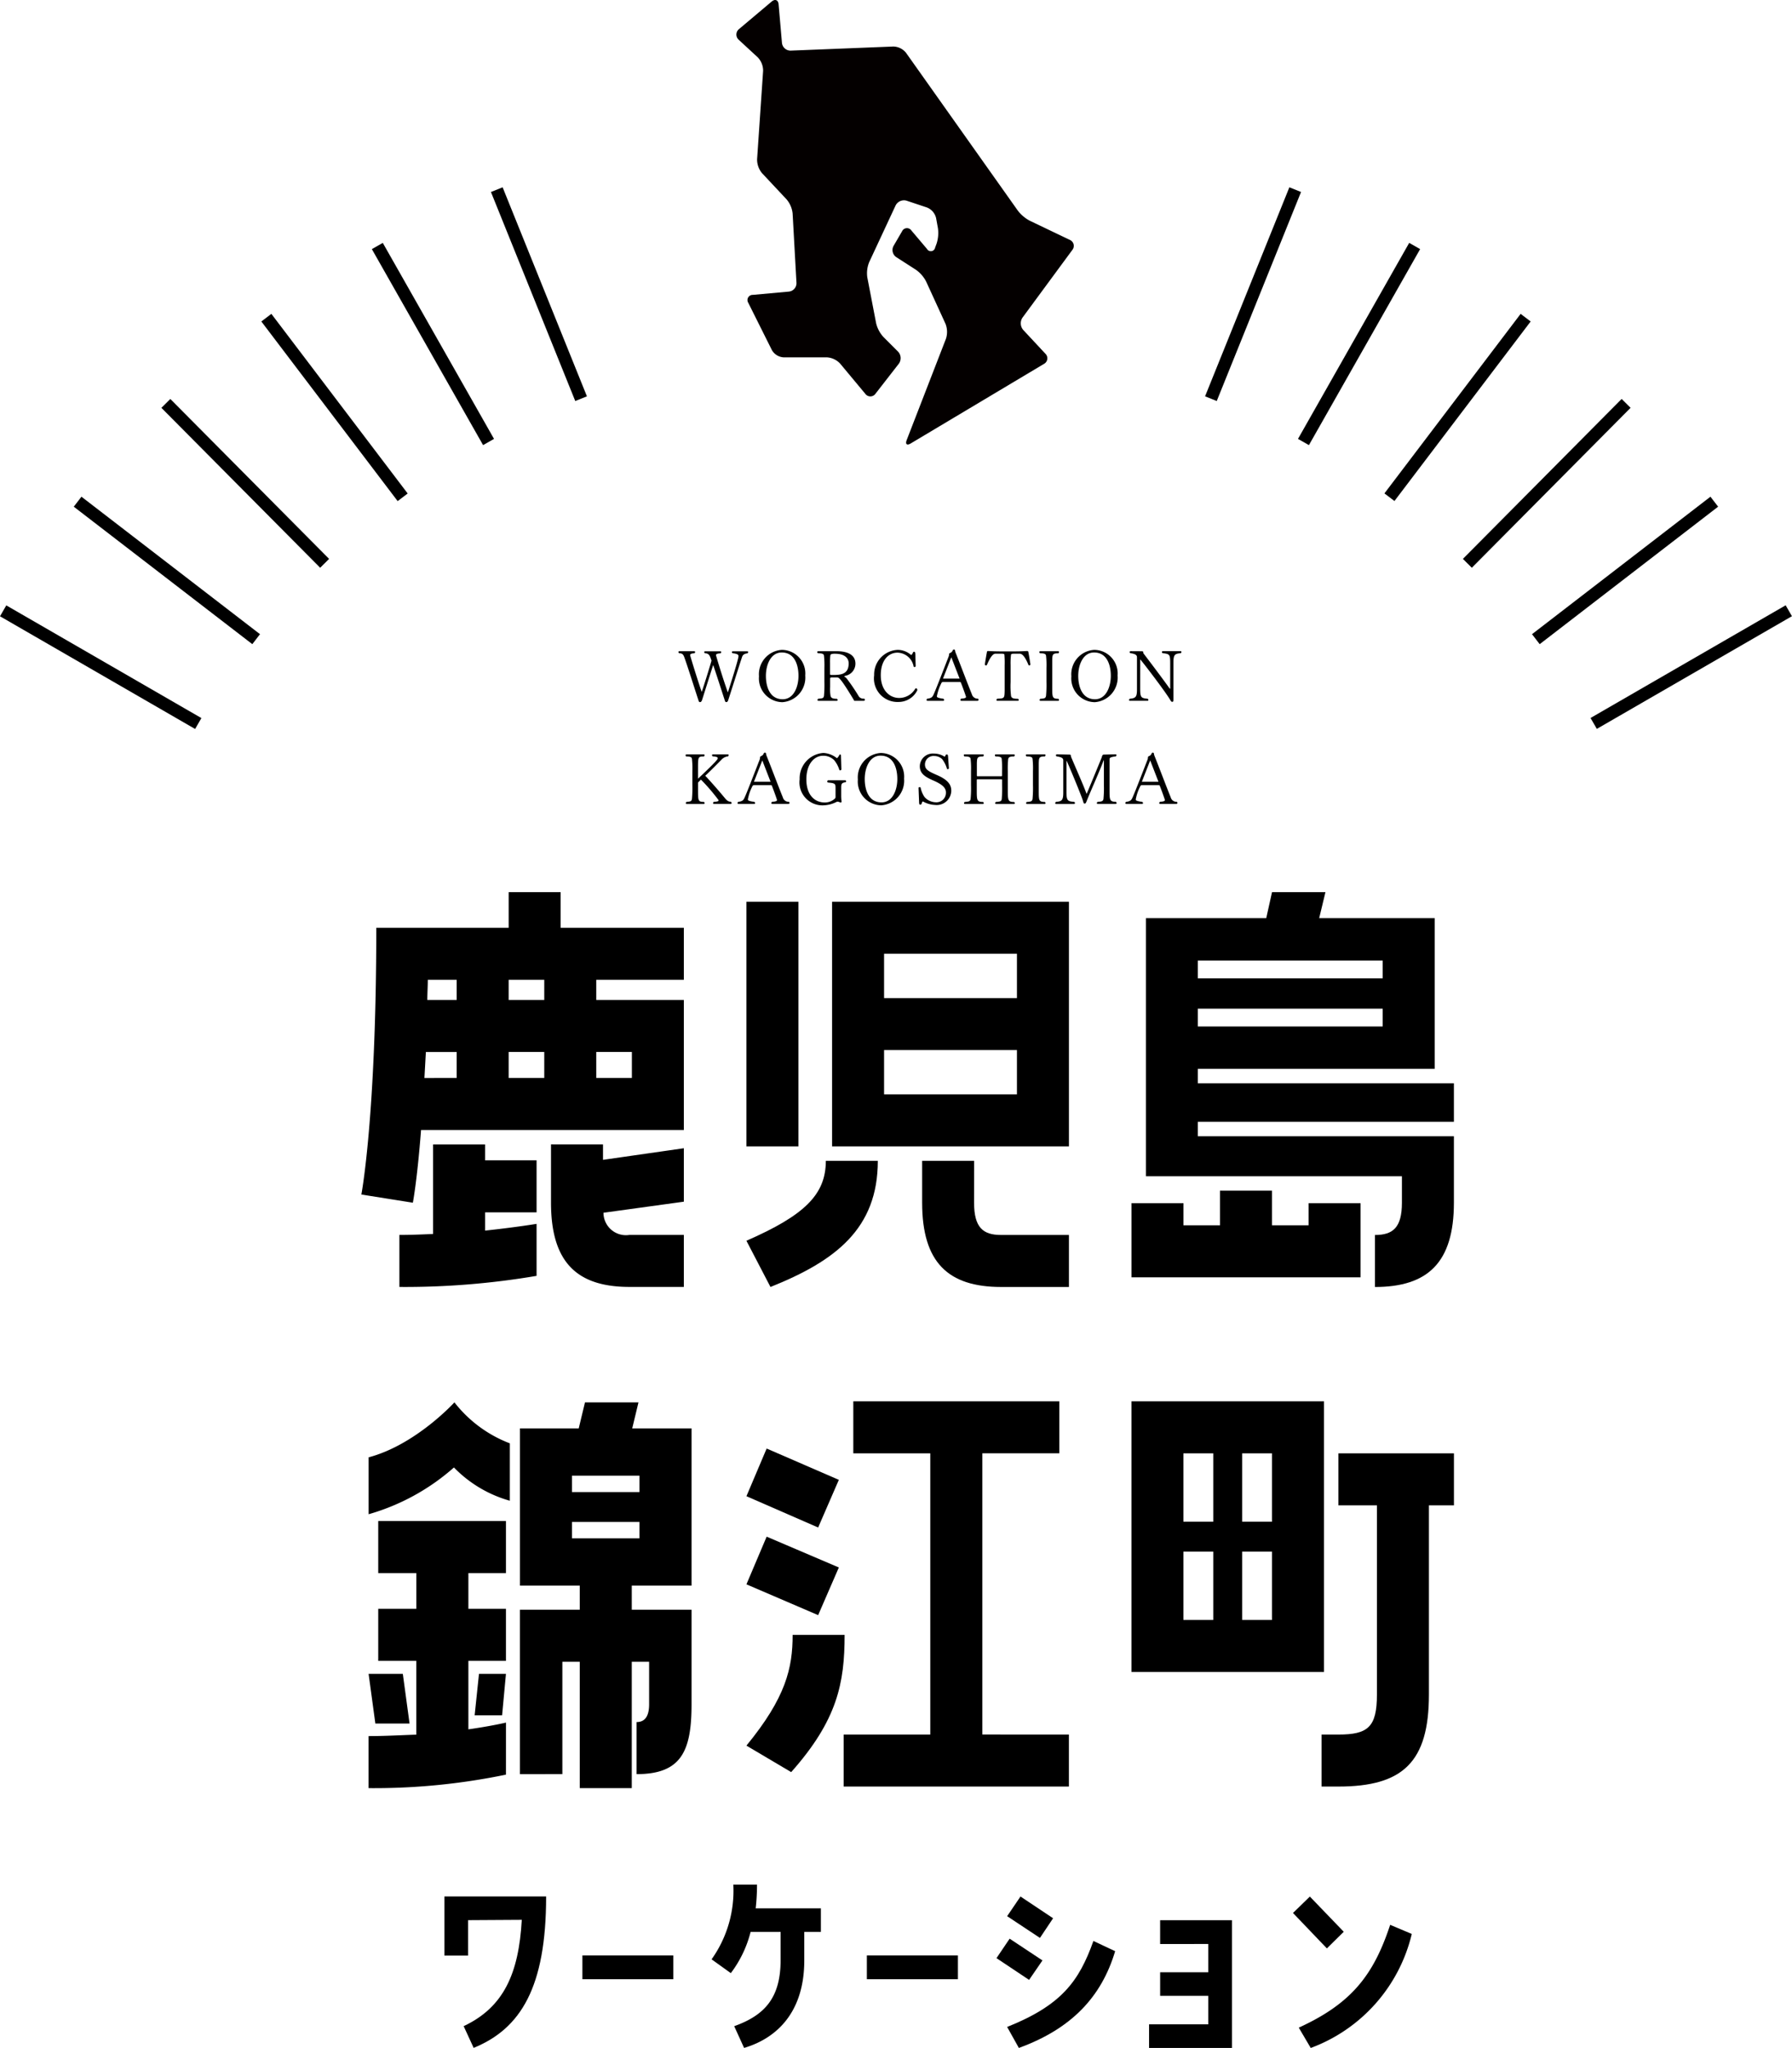
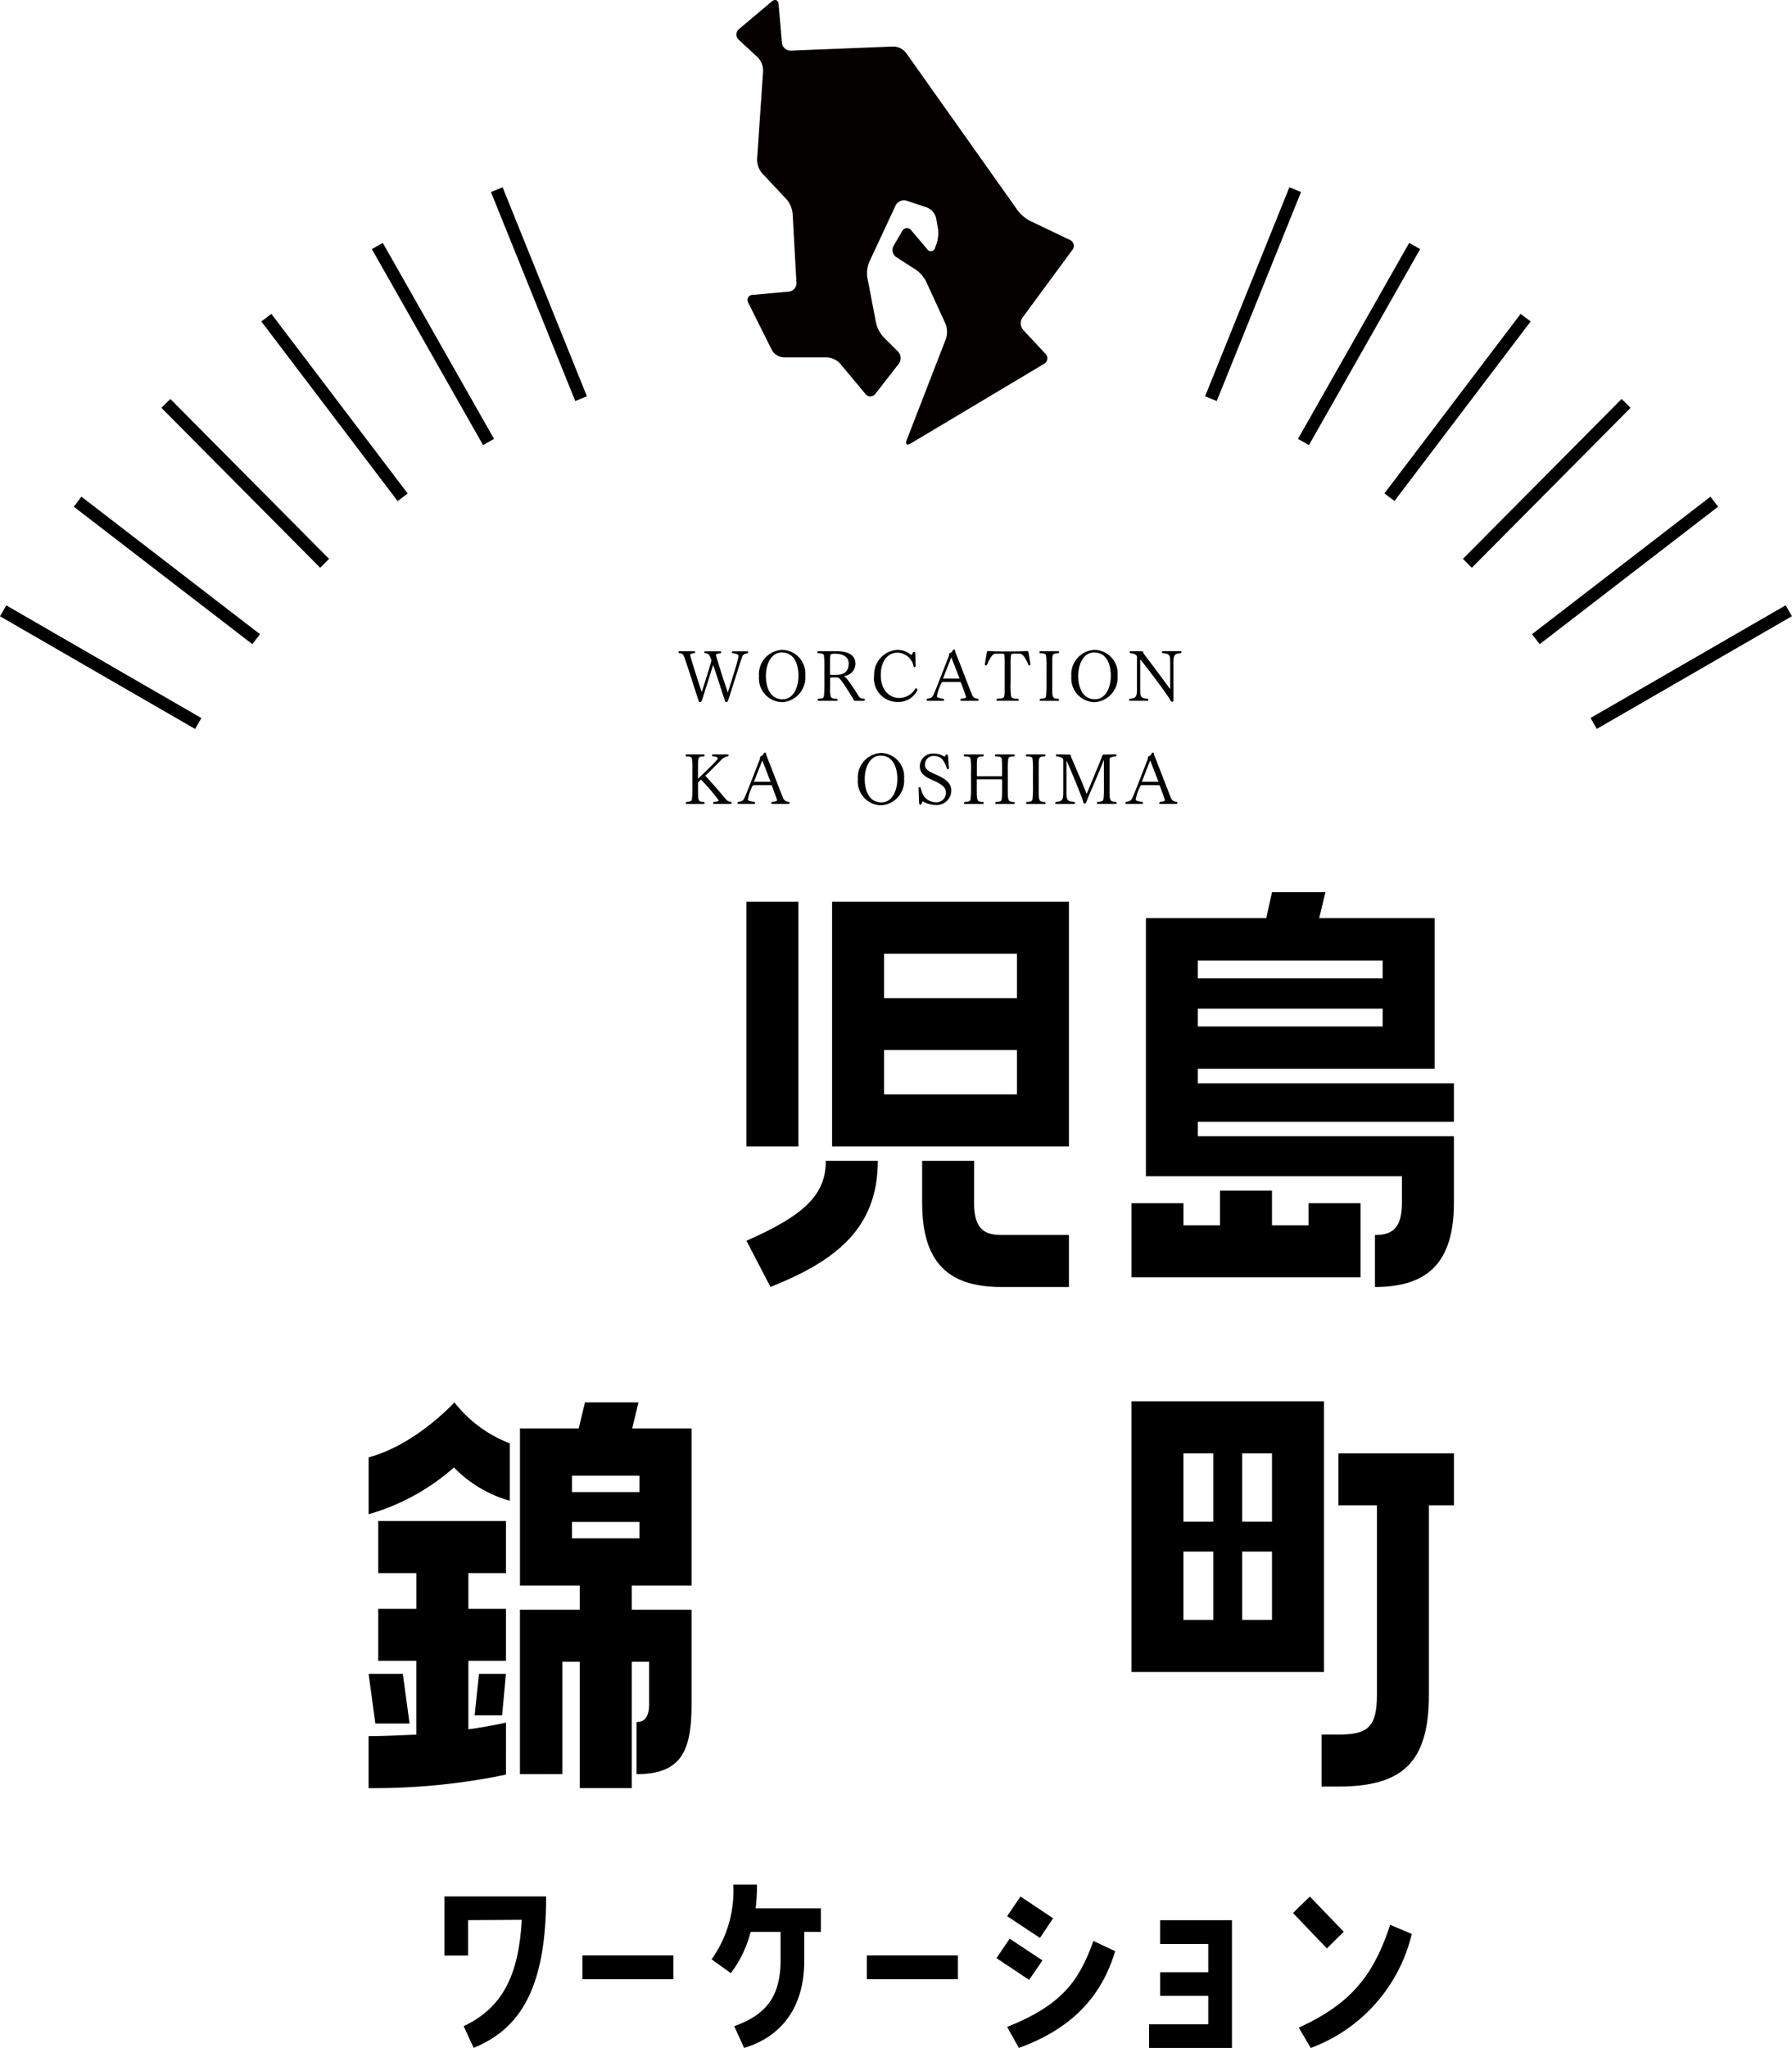
<svg xmlns="http://www.w3.org/2000/svg" id="logo" width="169.934" height="194.125" viewBox="0 0 169.934 194.125">
  <defs>
    <clipPath id="clip-path">
      <rect id="矩形_778" data-name="矩形 778" width="169.934" height="194.125" fill="none" />
    </clipPath>
  </defs>
  <g id="组_1957" data-name="组 1957" clip-path="url(#clip-path)">
    <path id="路径_17443" data-name="路径 17443" d="M72.867,303.5v3.359H70.621v-5.605h9.647c0,8.614-2.411,12.53-6.873,14.353l-.948-2.061c3.793-1.782,5.224-4.977,5.513-10.077Z" transform="translate(-28.479 -121.485)" />
    <rect id="矩形_764" data-name="矩形 764" width="8.624" height="2.256" transform="translate(55.228 185.357)" />
    <path id="路径_17444" data-name="路径 17444" d="M116.78,303.857a10.919,10.919,0,0,1-1.876,3.905l-1.824-1.309a11.193,11.193,0,0,0,2.061-7.079h2.246a20.036,20.036,0,0,1-.124,2.246h6.182v2.236H121.87v2.7c0,5-2.7,7.409-5.708,8.295l-.937-2.061c2.885-1.031,4.4-2.679,4.4-6.265v-2.671Z" transform="translate(-45.601 -120.726)" />
    <rect id="矩形_765" data-name="矩形 765" width="8.635" height="2.256" transform="translate(82.204 185.357)" />
    <path id="路径_17445" data-name="路径 17445" d="M162.713,307.316l-1.267,1.845-3.092-2.061,1.247-1.845Zm-3.349-4.194,1.267-1.865,3.091,2.061-1.247,1.865Zm0,10.5c5.152-2.061,6.811-4.317,8.181-8.15l2.061.969c-1.29,4.317-4.121,7.347-9.13,9.171Z" transform="translate(-63.858 -121.485)" />
    <path id="路径_17446" data-name="路径 17446" d="M183.649,307.278v-2.256h6.811v12.107H182.6v-2.237h5.614v-2.7h-4.564v-2.236h4.564v-2.679Z" transform="translate(-73.635 -123.003)" />
    <path id="路径_17447" data-name="路径 17447" d="M210.289,304.6l-1.6,1.577-3.215-3.358,1.6-1.556Zm6.45.206a15.312,15.312,0,0,1-9.582,10.809l-1.134-1.927c4.977-2.277,7.089-4.957,8.666-9.747Z" transform="translate(-82.861 -121.485)" />
    <path id="路径_17448" data-name="路径 17448" d="M113.84,104.019c-.237.7-.866,2.72-1.313,4.093-.041.088-.074.156-.175.156s-.115-.088-.142-.162c-.385-1.184-.806-2.5-1.1-3.356-.3.92-.744,2.348-1.069,3.363-.047.081-.075.156-.19.156-.088,0-.115-.095-.135-.162-.508-1.55-1-3.132-1.326-4.039-.109-.3-.176-.426-.514-.433a.151.151,0,0,1-.061-.109.075.075,0,0,1,.081-.081h1.414a.08.08,0,0,1,.088.081.124.124,0,0,1-.068.109c-.372.033-.4.094-.406.2.169.588.677,2.253,1.1,3.471.4-1.2.805-2.537.927-2.971-.176-.521-.237-.676-.629-.7a.149.149,0,0,1-.061-.108.073.073,0,0,1,.081-.075h1.441c.061,0,.088.034.088.075a.142.142,0,0,1-.067.115c-.352.027-.427.081-.427.183v.014c.169.588.677,2.266,1.124,3.511.236-.723,1.008-3.145,1.008-3.437,0-.095-.014-.217-.555-.277a.123.123,0,0,1-.067-.108c0-.041.027-.075.088-.075h1.367a.073.073,0,0,1,.081.075.152.152,0,0,1-.061.115c-.338.047-.446.149-.528.385" transform="translate(-43.479 -41.715)" />
    <path id="路径_17449" data-name="路径 17449" d="M122.833,108.188a2.254,2.254,0,0,1-2.219-2.449,2.318,2.318,0,0,1,2.172-2.51A2.239,2.239,0,0,1,125,105.658a2.336,2.336,0,0,1-2.165,2.53m-.067-4.709c-1.048,0-1.5,1.177-1.5,2.213s.372,2.219,1.59,2.219c1.049,0,1.5-1.177,1.5-2.219s-.372-2.213-1.583-2.213" transform="translate(-48.639 -41.628)" />
    <path id="路径_17450" data-name="路径 17450" d="M133.375,108.146l-.027-.067c-1.245-2.056-1.414-2.151-1.6-2.151h-.507c-.1,0-.149.034-.149.122v.778a3.712,3.712,0,0,0,.047.886c.061.169.209.243.6.243a.15.15,0,0,1,.067.115.078.078,0,0,1-.088.074h-1.732c-.06,0-.094-.033-.094-.081a.16.16,0,0,1,.075-.115c.44-.034.494-.061.541-.264a11.035,11.035,0,0,0,.041-1.333v-1.285a8.814,8.814,0,0,0-.041-1.211c-.027-.135-.108-.217-.568-.217a.151.151,0,0,1-.067-.115.08.08,0,0,1,.088-.081h1.752c.994,0,1.779.318,1.779,1.184a1.174,1.174,0,0,1-.933,1.143.967.967,0,0,0-.115.041l-.02.02c0,.007.014.014.034.027a.767.767,0,0,1,.209.176,19.111,19.111,0,0,1,1.164,1.719.545.545,0,0,0,.46.19.088.088,0,0,1,.095.094.1.1,0,0,1-.088.108h-.92Zm-1.8-4.465c-.385,0-.447.067-.46.156a4.9,4.9,0,0,0-.034.751v1.022c0,.061.027.088.2.088.745,0,1.57-.013,1.57-1.1,0-.541-.44-.913-1.279-.913" transform="translate(-52.372 -41.715)" />
    <path id="路径_17451" data-name="路径 17451" d="M141.225,108.168a2.232,2.232,0,0,1-2.314-2.53,2.336,2.336,0,0,1,2.239-2.408,1.93,1.93,0,0,1,1.266.487c.054-.007.128-.109.183-.243a.1.1,0,0,1,.108-.061c.067,0,.081.02.109.189l.033,1.184a.136.136,0,0,1-.108.075.107.107,0,0,1-.081-.041,1.6,1.6,0,0,0-1.536-1.326c-.825,0-1.583.683-1.583,2.138,0,1.42.826,2.158,1.753,2.158a1.774,1.774,0,0,0,1.529-.9.247.247,0,0,1,.067-.014c.067,0,.115.061.115.162v.021a1.979,1.979,0,0,1-1.779,1.109" transform="translate(-56.017 -41.628)" />
    <path id="路径_17452" data-name="路径 17452" d="M152.168,107.928a.1.1,0,0,1-.088.109h-1.543a.082.082,0,0,1-.088-.088.14.14,0,0,1,.067-.115c.406-.027.467-.095.467-.176-.027-.088-.189-.582-.487-1.347-.02-.06-.088-.06-.183-.06h-1.5a.175.175,0,0,0-.176.128,4.428,4.428,0,0,0-.419,1.231c0,.088.074.156.615.23a.161.161,0,0,1,.075.115c0,.047-.034.081-.095.081h-1.482a.087.087,0,0,1-.094-.088.13.13,0,0,1,.067-.108c.372-.054.474-.142.575-.345.169-.332.818-2.016,1.475-3.708a1.065,1.065,0,0,0,.02-.149.129.129,0,0,1,.1-.135.429.429,0,0,0,.251-.257.125.125,0,0,1,.115-.075.1.1,0,0,1,.1.088.9.9,0,0,0,.06.23c.46,1.143,1.137,2.95,1.536,3.924a.564.564,0,0,0,.562.42.092.092,0,0,1,.067.094m-2.577-4.018-.791,2.023h1.576Z" transform="translate(-59.375 -41.605)" />
    <path id="路径_17453" data-name="路径 17453" d="M160.719,104.781a.111.111,0,0,1-.067-.02c-.419-1.028-.711-1.089-.839-1.089h-.562c-.169,0-.23.027-.264.074a6.965,6.965,0,0,0-.041,1.035v1.583a7.546,7.546,0,0,0,.047,1.339c.061.169.183.244.656.244a.14.14,0,0,1,.068.115c0,.04-.027.074-.088.074h-1.935c-.061,0-.088-.034-.088-.074a.154.154,0,0,1,.067-.122c.683-.033.69-.033.711-.737v-2.422a9.309,9.309,0,0,0-.027-1.042c-.033-.047-.094-.067-.257-.067h-.595c-.19,0-.44.2-.812,1.082a.194.194,0,0,1-.081.027.107.107,0,0,1-.108-.081c.061-.446.162-.995.2-1.2.014-.067.047-.081.115-.081h.041c.284.014.609.034,1.359.034h.887c.751,0,1.1-.02,1.353-.034h.047c.061,0,.109.014.122.081.04.2.128.717.2,1.2a.121.121,0,0,1-.115.081" transform="translate(-63.112 -41.706)" />
    <path id="路径_17454" data-name="路径 17454" d="M167.031,108.072a.073.073,0,0,1-.081.075h-1.671c-.061,0-.087-.034-.087-.075a.141.141,0,0,1,.067-.115c.419-.027.494-.067.541-.27a11.24,11.24,0,0,0,.041-1.333v-1.326a8.222,8.222,0,0,0-.041-1.17c-.027-.135-.115-.217-.569-.217a.165.165,0,0,1-.061-.115.075.075,0,0,1,.081-.081h1.7a.073.073,0,0,1,.081.075.153.153,0,0,1-.067.122c-.548,0-.555.115-.575.629v2.544c0,1.015,0,1.13.582,1.143a.152.152,0,0,1,.061.115" transform="translate(-66.607 -41.715)" />
    <path id="路径_17455" data-name="路径 17455" d="M172.471,108.188a2.254,2.254,0,0,1-2.219-2.449,2.318,2.318,0,0,1,2.172-2.51,2.239,2.239,0,0,1,2.212,2.429,2.336,2.336,0,0,1-2.165,2.53m-.067-4.709c-1.048,0-1.5,1.177-1.5,2.213s.372,2.219,1.59,2.219c1.049,0,1.5-1.177,1.5-2.219s-.372-2.213-1.583-2.213" transform="translate(-68.656 -41.628)" />
    <path id="路径_17456" data-name="路径 17456" d="M183.625,104.52V108c0,.189-.02.243-.108.243s-.115-.054-.2-.19c-.541-.906-2.8-3.829-2.835-3.829-.007,0-.007.007-.007.02V107c0,.859.095.886.717.954a.164.164,0,0,1,.061.115.073.073,0,0,1-.081.075H179.5a.073.073,0,0,1-.081-.075.164.164,0,0,1,.061-.115c.562-.061.69-.149.69-.886v-3.045c0-.169-.088-.325-.63-.392a.14.14,0,0,1-.061-.109c0-.04.027-.081.108-.081l1.083.007c.088,0,.088.068.115.2.738.967,1.827,2.415,2.483,3.329.014.02.027.034.034.034s.02-.027.02-.068v-2.361c0-.852-.061-.872-.724-.954a.131.131,0,0,1-.061-.109.084.084,0,0,1,.088-.081H184.3a.08.08,0,0,1,.088.081.151.151,0,0,1-.061.109c-.535.061-.7.094-.7.886" transform="translate(-72.352 -41.715)" />
    <path id="路径_17457" data-name="路径 17457" d="M113.31,124.449a.075.075,0,0,1-.081.081h-1.583a.077.077,0,0,1-.088-.081.142.142,0,0,1,.067-.115c.392-.02.46-.081.46-.156a18.327,18.327,0,0,0-1.678-1.955c-.108.1-.209.209-.277.277v.7c0,1.022.007,1.137.562,1.137a.162.162,0,0,1,.06.115.074.074,0,0,1-.081.081h-1.611a.08.08,0,0,1-.088-.081.142.142,0,0,1,.067-.115c.413-.034.467-.067.514-.27a11.6,11.6,0,0,0,.041-1.353v-1.292a8.252,8.252,0,0,0-.041-1.177c-.027-.135-.109-.217-.541-.217a.139.139,0,0,1-.061-.108.08.08,0,0,1,.081-.088h1.637a.075.075,0,0,1,.081.082.149.149,0,0,1-.067.115c-.541,0-.555.034-.555,1.1v1.008C112,120.376,112,120.268,112,120.207c0-.088-.034-.156-.48-.189a.14.14,0,0,1-.061-.108.078.078,0,0,1,.081-.082h1.414a.075.075,0,0,1,.081.082.151.151,0,0,1-.061.108.973.973,0,0,0-.622.318c-.217.223-1.082,1.1-1.536,1.522.589.615,1.529,1.711,1.827,2.077.223.277.359.379.615.393a.163.163,0,0,1,.054.122" transform="translate(-43.937 -48.322)" />
    <path id="路径_17458" data-name="路径 17458" d="M122.131,124.313a.1.1,0,0,1-.088.109H120.5a.082.082,0,0,1-.088-.088.14.14,0,0,1,.067-.115c.406-.027.467-.095.467-.176-.027-.088-.189-.582-.487-1.347-.02-.06-.088-.06-.183-.06h-1.5a.175.175,0,0,0-.176.128,4.427,4.427,0,0,0-.419,1.231c0,.088.074.156.615.23a.161.161,0,0,1,.075.115c0,.047-.034.081-.095.081h-1.482a.087.087,0,0,1-.094-.088.13.13,0,0,1,.067-.108c.373-.054.474-.142.575-.345.169-.332.818-2.016,1.475-3.708a1.067,1.067,0,0,0,.02-.149.129.129,0,0,1,.1-.135.429.429,0,0,0,.251-.257.125.125,0,0,1,.115-.075.1.1,0,0,1,.1.088.9.9,0,0,0,.06.23c.46,1.143,1.137,2.95,1.536,3.924a.564.564,0,0,0,.562.42.092.092,0,0,1,.067.094m-2.577-4.018-.792,2.023h1.576Z" transform="translate(-47.262 -48.213)" />
-     <path id="路径_17459" data-name="路径 17459" d="M131.49,122.3a.1.1,0,0,1-.095.088c-.372.061-.378.19-.378.589v.595a4.676,4.676,0,0,0,.033.636v.02a.08.08,0,0,1-.088.081.087.087,0,0,1-.041-.007.689.689,0,0,0-.243-.075.236.236,0,0,0-.095.02,2.945,2.945,0,0,1-1.2.325,2.177,2.177,0,0,1-2.307-2.462,2.413,2.413,0,0,1,2.246-2.5,2.229,2.229,0,0,1,1.279.487c.034-.007.095-.02.251-.311a.07.07,0,0,1,.061-.034.1.1,0,0,1,.081.068l.041,1.359a.144.144,0,0,1-.129.081.07.07,0,0,1-.067-.047,2.719,2.719,0,0,0-.488-.92,1.448,1.448,0,0,0-1.055-.42c-.819,0-1.583.764-1.583,2.24,0,1.515.819,2.192,1.745,2.192a1.382,1.382,0,0,0,.981-.393.233.233,0,0,0,.041-.115v-.683c0-.379-.007-.46-.061-.528-.109-.135-.372-.141-.643-.175a.09.09,0,0,1-.081-.095.116.116,0,0,1,.081-.115H131.4a.107.107,0,0,1,.088.095" transform="translate(-51.246 -48.235)" />
    <path id="路径_17460" data-name="路径 17460" d="M138.544,124.573a2.254,2.254,0,0,1-2.219-2.449,2.318,2.318,0,0,1,2.172-2.51,2.239,2.239,0,0,1,2.212,2.429,2.336,2.336,0,0,1-2.165,2.53m-.067-4.709c-1.048,0-1.5,1.177-1.5,2.213s.372,2.219,1.59,2.219c1.049,0,1.5-1.177,1.5-2.219s-.372-2.213-1.583-2.213" transform="translate(-54.975 -48.236)" />
    <path id="路径_17461" data-name="路径 17461" d="M149.071,123.184a1.381,1.381,0,0,1-1.536,1.387,2.6,2.6,0,0,1-1.156-.331c-.054.014-.061.047-.129.23-.034.054-.067.075-.108.075-.081,0-.109-.02-.122-.2l-.054-1.38v-.007c0-.048.054-.075.109-.075s.081.014.088.047a2.447,2.447,0,0,0,.379.9,1.475,1.475,0,0,0,1.055.488.9.9,0,0,0,.967-.934c0-.406-.291-.738-1.177-1.123-.738-.325-1.3-.629-1.3-1.36a1.229,1.229,0,0,1,1.333-1.2,1.835,1.835,0,0,1,1.008.291c.041-.007.081-.054.108-.149a.116.116,0,0,1,.109-.054c.094,0,.108.041.122.2l.081,1.13a.16.16,0,0,1-.115.061.112.112,0,0,1-.068-.027,2.667,2.667,0,0,0-.467-.933,1.093,1.093,0,0,0-.757-.291.807.807,0,0,0-.866.792c0,.446.23.622,1.1,1,1.035.44,1.393.9,1.393,1.475" transform="translate(-58.862 -48.268)" />
    <path id="路径_17462" data-name="路径 17462" d="M157.99,124.457a.073.073,0,0,1-.081.075h-1.691c-.061,0-.088-.034-.088-.075a.143.143,0,0,1,.068-.115c.439-.034.514-.067.554-.27a11.464,11.464,0,0,0,.034-1.326v-.474c0-.054-.02-.081-.081-.081h-2.233c-.074,0-.088.027-.088.081v.94c0,.981.014,1.13.6,1.13a.163.163,0,0,1,.061.115.073.073,0,0,1-.081.075h-1.7c-.061,0-.088-.034-.088-.075a.142.142,0,0,1,.067-.115c.44-.034.507-.067.554-.27a10.639,10.639,0,0,0,.041-1.313v-1.346a8.085,8.085,0,0,0-.041-1.17c-.027-.135-.115-.217-.575-.217a.15.15,0,0,1-.068-.115.075.075,0,0,1,.082-.081h1.732a.073.073,0,0,1,.081.075.173.173,0,0,1-.067.122c-.548,0-.569.108-.589.629v1.177c0,.048.014.075.088.075H156.7c.061,0,.081-.027.081-.075v-.412a8.707,8.707,0,0,0-.034-1.177c-.027-.135-.122-.217-.582-.217a.142.142,0,0,1-.061-.115.078.078,0,0,1,.081-.081h1.719a.075.075,0,0,1,.081.081.152.152,0,0,1-.061.115c-.42,0-.521.068-.562.257a9.039,9.039,0,0,0-.034,1.13v1.8c0,.981.014,1.13.6,1.13a.152.152,0,0,1,.061.115" transform="translate(-61.758 -48.322)" />
    <path id="路径_17463" data-name="路径 17463" d="M164.887,124.457a.073.073,0,0,1-.081.075h-1.671c-.061,0-.087-.034-.087-.075a.14.14,0,0,1,.067-.115c.419-.027.493-.067.541-.27a11.242,11.242,0,0,0,.041-1.333v-1.326a8.223,8.223,0,0,0-.041-1.17c-.027-.135-.115-.217-.569-.217a.165.165,0,0,1-.061-.115.075.075,0,0,1,.081-.081h1.7a.073.073,0,0,1,.081.075.153.153,0,0,1-.067.122c-.548,0-.555.115-.575.629V123.2c0,1.015,0,1.13.582,1.143a.152.152,0,0,1,.061.115" transform="translate(-65.742 -48.322)" />
    <path id="路径_17464" data-name="路径 17464" d="M173.516,124.449a.08.08,0,0,1-.088.081h-1.685c-.061,0-.1-.034-.1-.075a.163.163,0,0,1,.075-.122c.413-.027.508-.067.554-.27a10.848,10.848,0,0,0,.041-1.333v-2.293c0-.034-.007-.048-.013-.048s-.014.014-.028.048c-.365.994-1.1,2.6-1.6,3.836-.067.176-.1.223-.189.223s-.1-.081-.135-.2c-.156-.554-1.543-3.863-1.577-3.863-.007,0-.007.007-.007.02v2.929c0,.88.128.893.744.954a.149.149,0,0,1,.061.108.085.085,0,0,1-.088.088h-1.7a.073.073,0,0,1-.081-.075.173.173,0,0,1,.061-.122c.548-.047.7-.128.7-.886V120.4c0-.169-.088-.311-.636-.379a.13.13,0,0,1-.06-.108c0-.047.033-.088.108-.088l1.21.027c.075,0,.109.061.116.209.528,1.251,1.157,2.653,1.448,3.45.013.034.021.054.033.054s1.313-3.153,1.428-3.45c.047-.19.088-.264.2-.264l1.109-.027a.078.078,0,0,1,.089.082.134.134,0,0,1-.068.115c-.514.061-.589.135-.589.277v2.9c0,.954.007,1.116.6,1.13a.143.143,0,0,1,.067.115" transform="translate(-67.632 -48.322)" />
    <path id="路径_17465" data-name="路径 17465" d="M183.77,124.313a.1.1,0,0,1-.088.109H182.14a.082.082,0,0,1-.088-.088.14.14,0,0,1,.067-.115c.406-.027.467-.095.467-.176-.027-.088-.189-.582-.487-1.347-.02-.06-.088-.06-.183-.06h-1.5a.175.175,0,0,0-.176.128,4.428,4.428,0,0,0-.419,1.231c0,.088.074.156.615.23a.161.161,0,0,1,.075.115c0,.047-.034.081-.095.081h-1.482a.087.087,0,0,1-.094-.088.13.13,0,0,1,.067-.108c.372-.054.474-.142.575-.345.169-.332.818-2.016,1.475-3.708a1.067,1.067,0,0,0,.02-.149.129.129,0,0,1,.1-.135.429.429,0,0,0,.251-.257.125.125,0,0,1,.115-.075.1.1,0,0,1,.1.088.9.9,0,0,0,.06.23c.46,1.143,1.137,2.95,1.536,3.924a.564.564,0,0,0,.562.42.092.092,0,0,1,.067.094m-2.577-4.018-.791,2.023h1.576Z" transform="translate(-72.119 -48.213)" />
    <rect id="矩形_766" data-name="矩形 766" width="21.365" height="1.193" transform="matrix(0.866, -0.5, 0.5, 0.866, 150.83, 68.059)" />
    <rect id="矩形_767" data-name="矩形 767" width="21.365" height="1.194" transform="matrix(0.792, -0.61, 0.61, 0.792, 145.279, 60.116)" />
    <rect id="矩形_768" data-name="矩形 768" width="21.365" height="1.193" transform="translate(138.726 52.978) rotate(-45.203)" />
    <rect id="矩形_769" data-name="矩形 769" width="21.365" height="1.193" transform="translate(131.284 46.77) rotate(-52.804)" />
    <rect id="矩形_770" data-name="矩形 770" width="21.365" height="1.193" transform="translate(123.087 41.604) rotate(-60.422)" />
    <rect id="矩形_771" data-name="矩形 771" width="21.365" height="1.193" transform="translate(114.276 37.567) rotate(-68.029)" />
    <rect id="矩形_772" data-name="矩形 772" width="1.193" height="21.365" transform="matrix(0.5, -0.866, 0.866, 0.5, 0, 58.418)" />
    <rect id="矩形_773" data-name="矩形 773" width="1.194" height="21.365" transform="translate(6.996 48.03) rotate(-52.416)" />
    <rect id="矩形_774" data-name="矩形 774" width="1.193" height="21.365" transform="translate(15.306 38.66) rotate(-44.805)" />
    <rect id="矩形_775" data-name="矩形 775" width="1.193" height="21.365" transform="matrix(0.797, -0.605, 0.605, 0.797, 24.783, 30.473)" />
    <rect id="矩形_776" data-name="矩形 776" width="1.193" height="21.365" transform="translate(35.262 23.613) rotate(-29.585)" />
    <rect id="矩形_777" data-name="矩形 777" width="1.193" height="21.365" transform="translate(46.557 18.201) rotate(-21.974)" />
-     <path id="路径_17466" data-name="路径 17466" d="M127.38,230.044l-1.963,4.519-6.8-2.967,1.917-4.519Zm0,8.307-1.963,4.518-6.8-2.92,1.917-4.519Zm.547,6.389c0,4.564-.684,8.079-5.066,13.009l-4.245-2.511c3.743-4.564,4.382-7.349,4.382-10.5Zm21.269,9.448v4.93h-21.36v-4.93h8.215V227.534h-7.3V222.6h19.535v4.93h-7.3v26.654Z" transform="translate(-47.833 -89.768)" />
    <path id="路径_17467" data-name="路径 17467" d="M198.063,248.254H179.806V222.6h18.257Zm-10.5-20.721h-2.83v6.481h2.83Zm0,9.311h-2.83v6.482h2.83Zm5.568-9.311H190.3v6.481h2.83Zm0,9.311H190.3v6.482h2.83Zm6.3-4.382v-4.928h10.954v4.928h-2.373V250.4c0,6.39-2.465,8.718-8.581,8.718h-1.6v-4.93h1.6c2.784,0,3.651-.685,3.651-3.789V232.462Z" transform="translate(-72.509 -89.768)" />
-     <path id="路径_17468" data-name="路径 17468" d="M76.323,141.716v3.378H88.007v4.93H79.7v1.917h8.307v12.323H63.086c-.365,4.747-.776,6.892-.776,6.892l-4.884-.776s1.415-7.394,1.415-25.286H71.394v-3.378ZM64.228,165.633h4.929v1.506h4.884v4.93H69.157V173.8c2.967-.319,4.884-.64,4.884-.64v4.93a74.458,74.458,0,0,1-13.008,1.05v-4.93c1.1,0,2.191-.046,3.195-.091Zm2.236-6.3V156.87H63.543l-.137,2.464Zm0-7.394v-1.917H63.726c0,.639-.046,1.278-.046,1.917Zm8.307-1.917H71.393v1.917h3.378Zm0,6.846H71.393v2.465h3.378Zm5.569,8.763v1.461l7.667-1.1v5.066l-7.622,1.05a2.13,2.13,0,0,0,2.464,2.1h5.158v4.93H82.849c-4.974,0-7.439-2.328-7.439-7.988v-5.522Zm-.639-6.3h3.378v-2.465H79.7Z" transform="translate(-23.158 -57.149)" />
    <path id="路径_17469" data-name="路径 17469" d="M123.546,166.432h-4.929V143.245h4.929Zm7.531,1.369c0,6.436-4.017,9.494-10.179,11.959l-2.281-4.382c5.522-2.419,7.53-4.381,7.53-7.576Zm-4.337-24.556H149.2v23.187H126.74Zm4.93,9.129h12.6v-4.2h-12.6Zm0,9.128h12.6v-4.2h-12.6Zm8.535,10.269c0,2.374.867,3.058,2.556,3.058H149.2v4.93h-6.435c-5.021,0-7.485-2.329-7.485-7.989V167.8h4.93Z" transform="translate(-47.834 -57.765)" />
    <path id="路径_17470" data-name="路径 17470" d="M201.532,171.2v7.028H179.807V171.2h4.929v2.1H188.2v-3.286h4.93V173.3H196.6v-2.1ZM186.1,158.466v1.37h24.281v3.651H186.1v1.37h24.281v6.3c0,5.659-2.465,7.988-7.485,7.988v-4.93c1.689,0,2.556-.685,2.556-3.058v-2.51H181.175V144.181h11.411l.548-2.465H198.2l-.593,2.465h10.954v14.286Zm0-8.58h17.527V148.2H186.1Zm0,4.564h17.527v-1.689H186.1Z" transform="translate(-72.509 -57.149)" />
    <path id="路径_17471" data-name="路径 17471" d="M117.246,3.774a.663.663,0,0,1,.023-1.017l3.1-2.612c.323-.272.618-.15.655.271l.317,3.647a.816.816,0,0,0,.835.735l9.721-.388a1.585,1.585,0,0,1,1.213.6l10.6,14.957a3.5,3.5,0,0,0,1.139.96l3.791,1.813a.615.615,0,0,1,.238.952L144.158,30.1a.966.966,0,0,0,.069,1.182l2.1,2.253a.6.6,0,0,1-.135.957l-12.639,7.543c-.363.217-.536.072-.382-.323l3.722-9.6a2.1,2.1,0,0,0-.042-1.417l-1.836-4.006a3.105,3.105,0,0,0-.967-1.115l-1.858-1.194a.813.813,0,0,1-.26-1.081l.8-1.373a.51.51,0,0,1,.885-.078l1.483,1.753a.413.413,0,0,0,.767-.132l.135-.361a3.3,3.3,0,0,0,.132-1.478l-.175-.963a1.437,1.437,0,0,0-.868-1l-1.918-.639a.886.886,0,0,0-1.055.454l-2.5,5.361a2.793,2.793,0,0,0-.18,1.453l.835,4.344a2.953,2.953,0,0,0,.689,1.3l1.389,1.389a.9.9,0,0,1,.072,1.151l-2.208,2.839a.594.594,0,0,1-.965.016l-2.392-2.871a1.87,1.87,0,0,0-1.262-.591H121.5a1.367,1.367,0,0,1-1.114-.689L118.15,28.71a.49.49,0,0,1,.422-.758l3.422-.311a.8.8,0,0,0,.723-.838l-.365-6.57a2.471,2.471,0,0,0-.569-1.33l-2.325-2.481a2.027,2.027,0,0,1-.474-1.328l.57-8.373a1.822,1.822,0,0,0-.513-1.29Z" transform="translate(-47.189 0)" fill="#040000" />
    <path id="路径_17472" data-name="路径 17472" d="M71.968,232.09a11.86,11.86,0,0,1-5.3-3.154,20.851,20.851,0,0,1-8.091,4.434v-5.394c4.48-1.188,8.137-5.211,8.137-5.211a12.134,12.134,0,0,0,5.256,3.885ZM71.6,258.053a61.682,61.682,0,0,1-13.027,1.28V254.4c1.6,0,3.108-.092,4.525-.137v-6.994H59.489v-4.937H63.1v-3.382H59.489v-4.937H71.6v4.937H68.037v3.382H71.6v4.937H68.037v6.491c2.24-.32,3.565-.64,3.565-.64Zm-9.141-4.845H59.215l-.64-4.708H61.82Zm8.776-.777H68.631l.412-3.931H71.6Zm1.691,5.576V242.42H78.6v-2.286H72.928v-14.9H78.5l.594-2.468h5.073l-.594,2.468H89.2v14.9H83.532v2.286H89.2v8.959c0,4.434-.96,6.627-5.211,6.627V253.07c.686,0,1.188-.412,1.188-1.691v-4.022H83.532v11.975H78.6V247.357H76.95v10.649Zm4.936-26.739h6.4v-1.554h-6.4Zm6.4,2.834h-6.4v1.554h6.4Z" transform="translate(-23.621 -89.833)" />
  </g>
</svg>